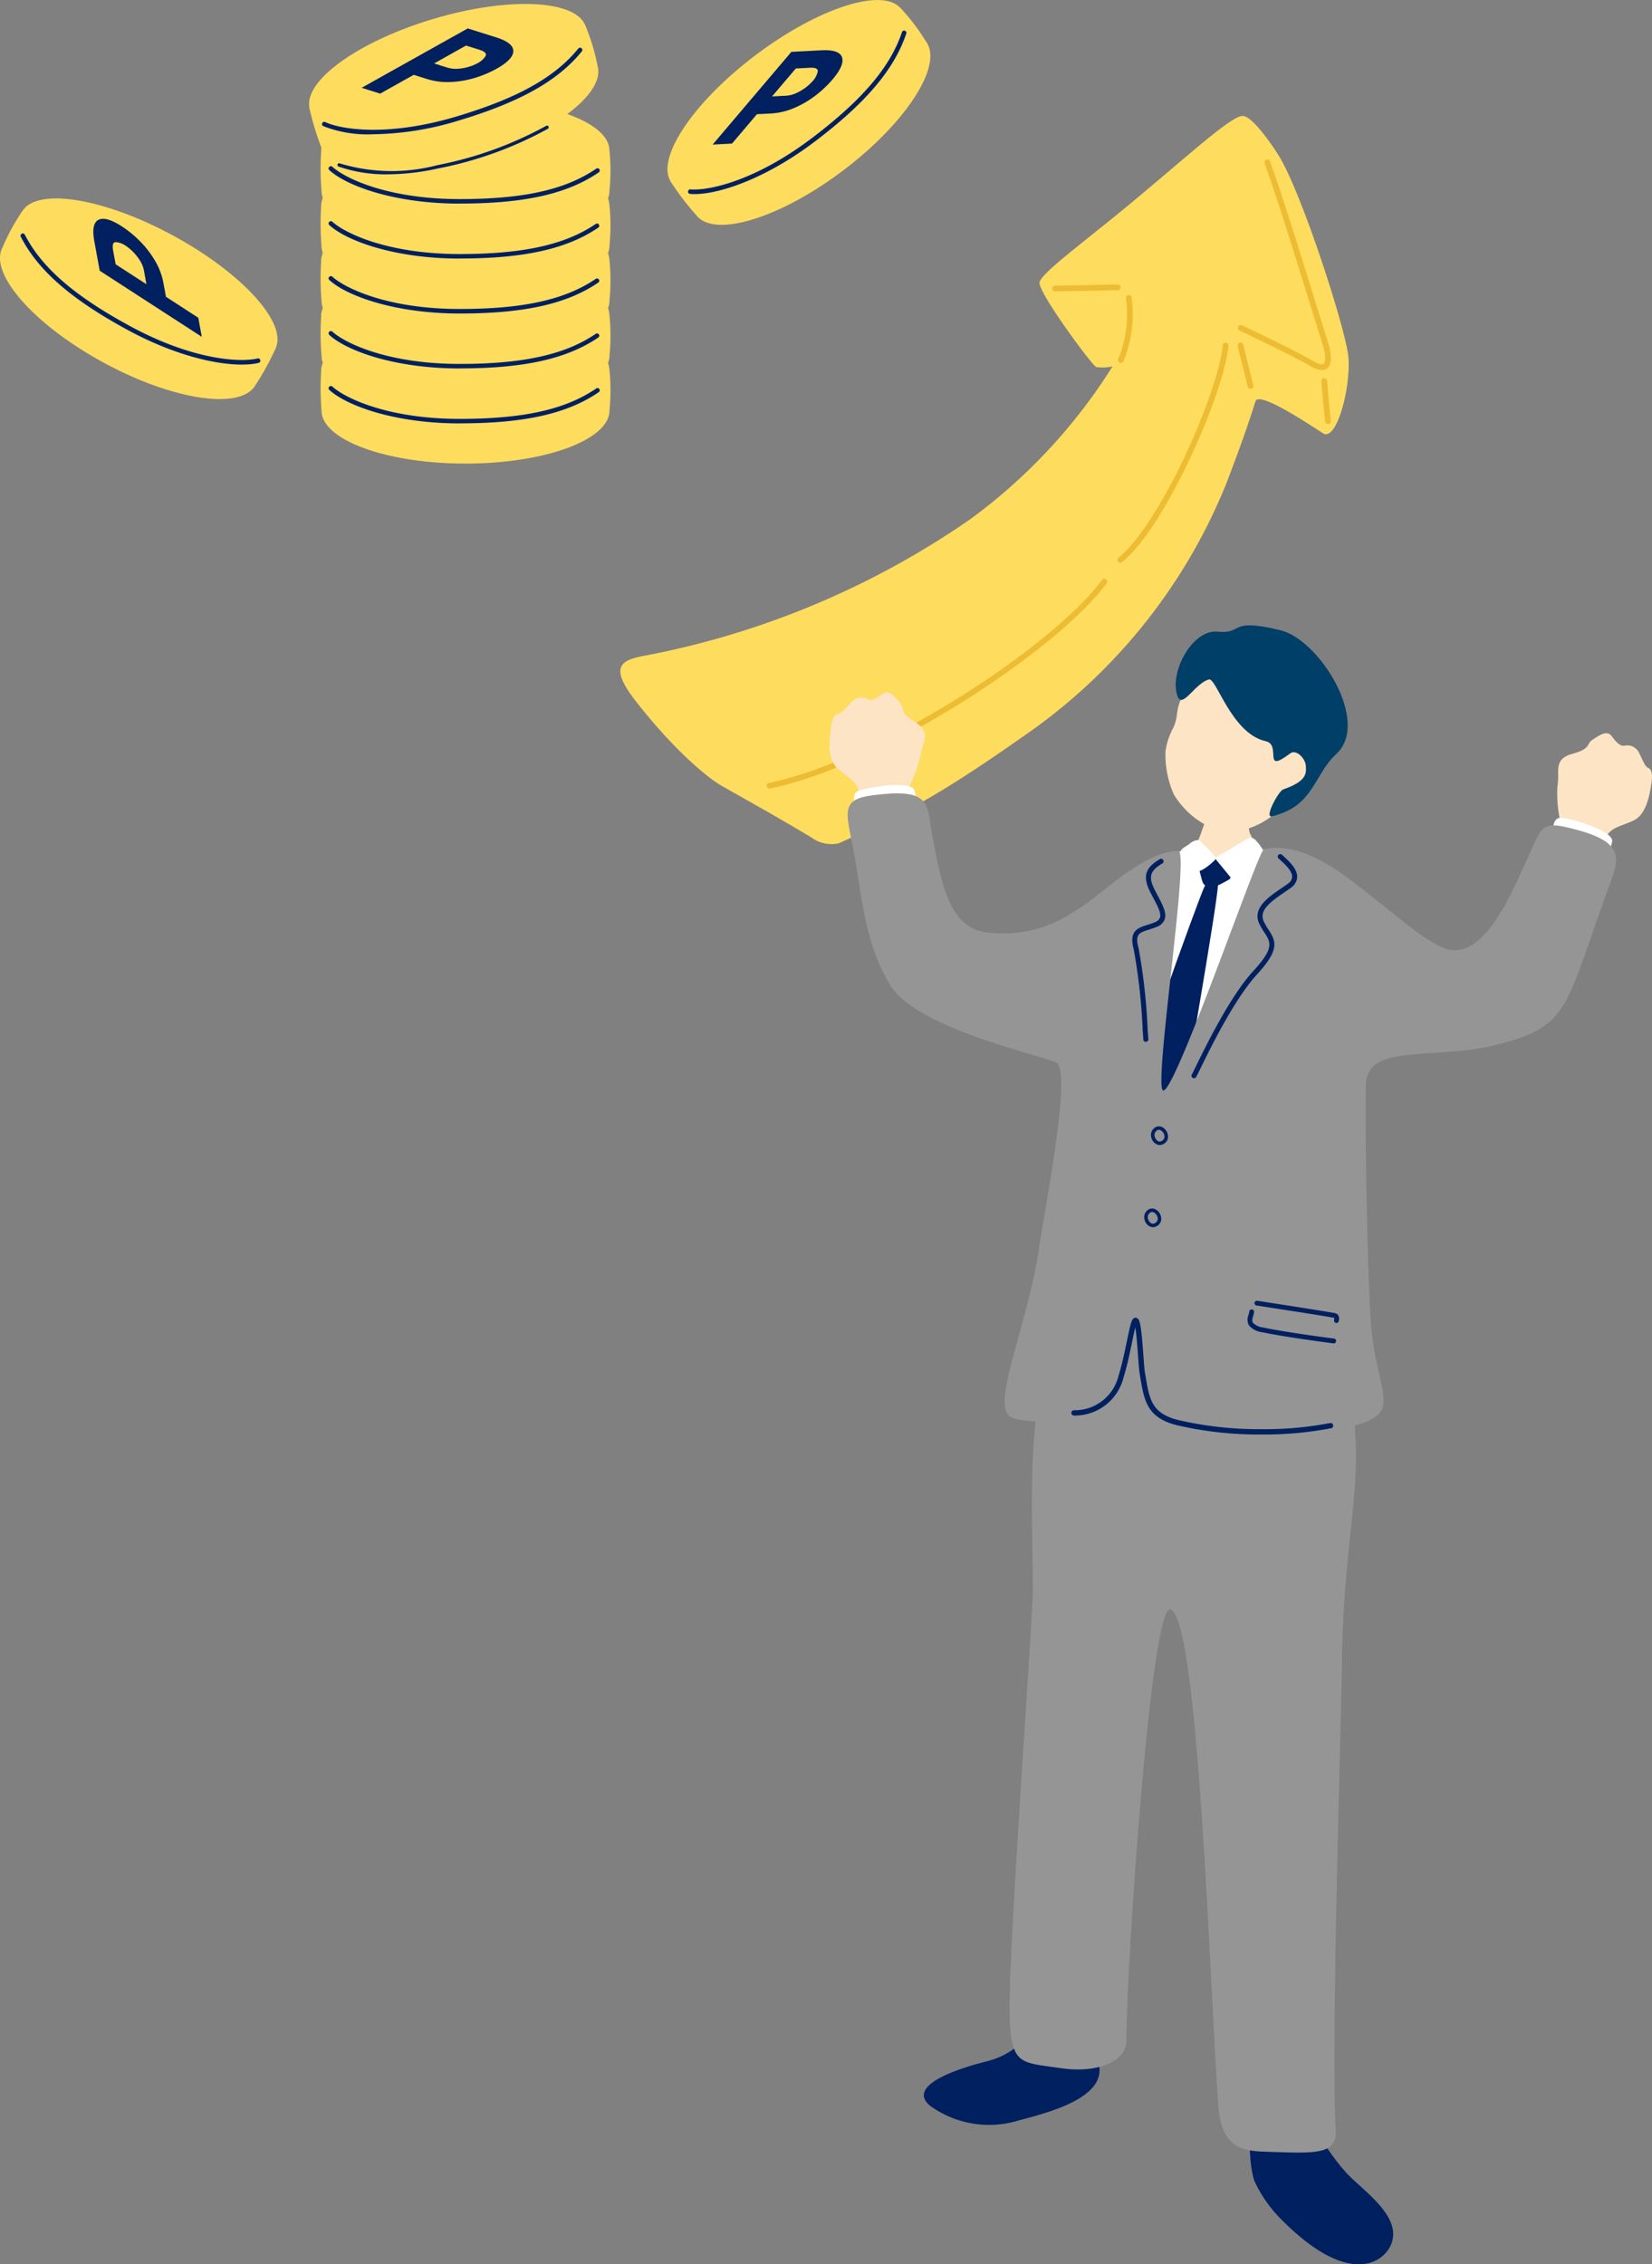
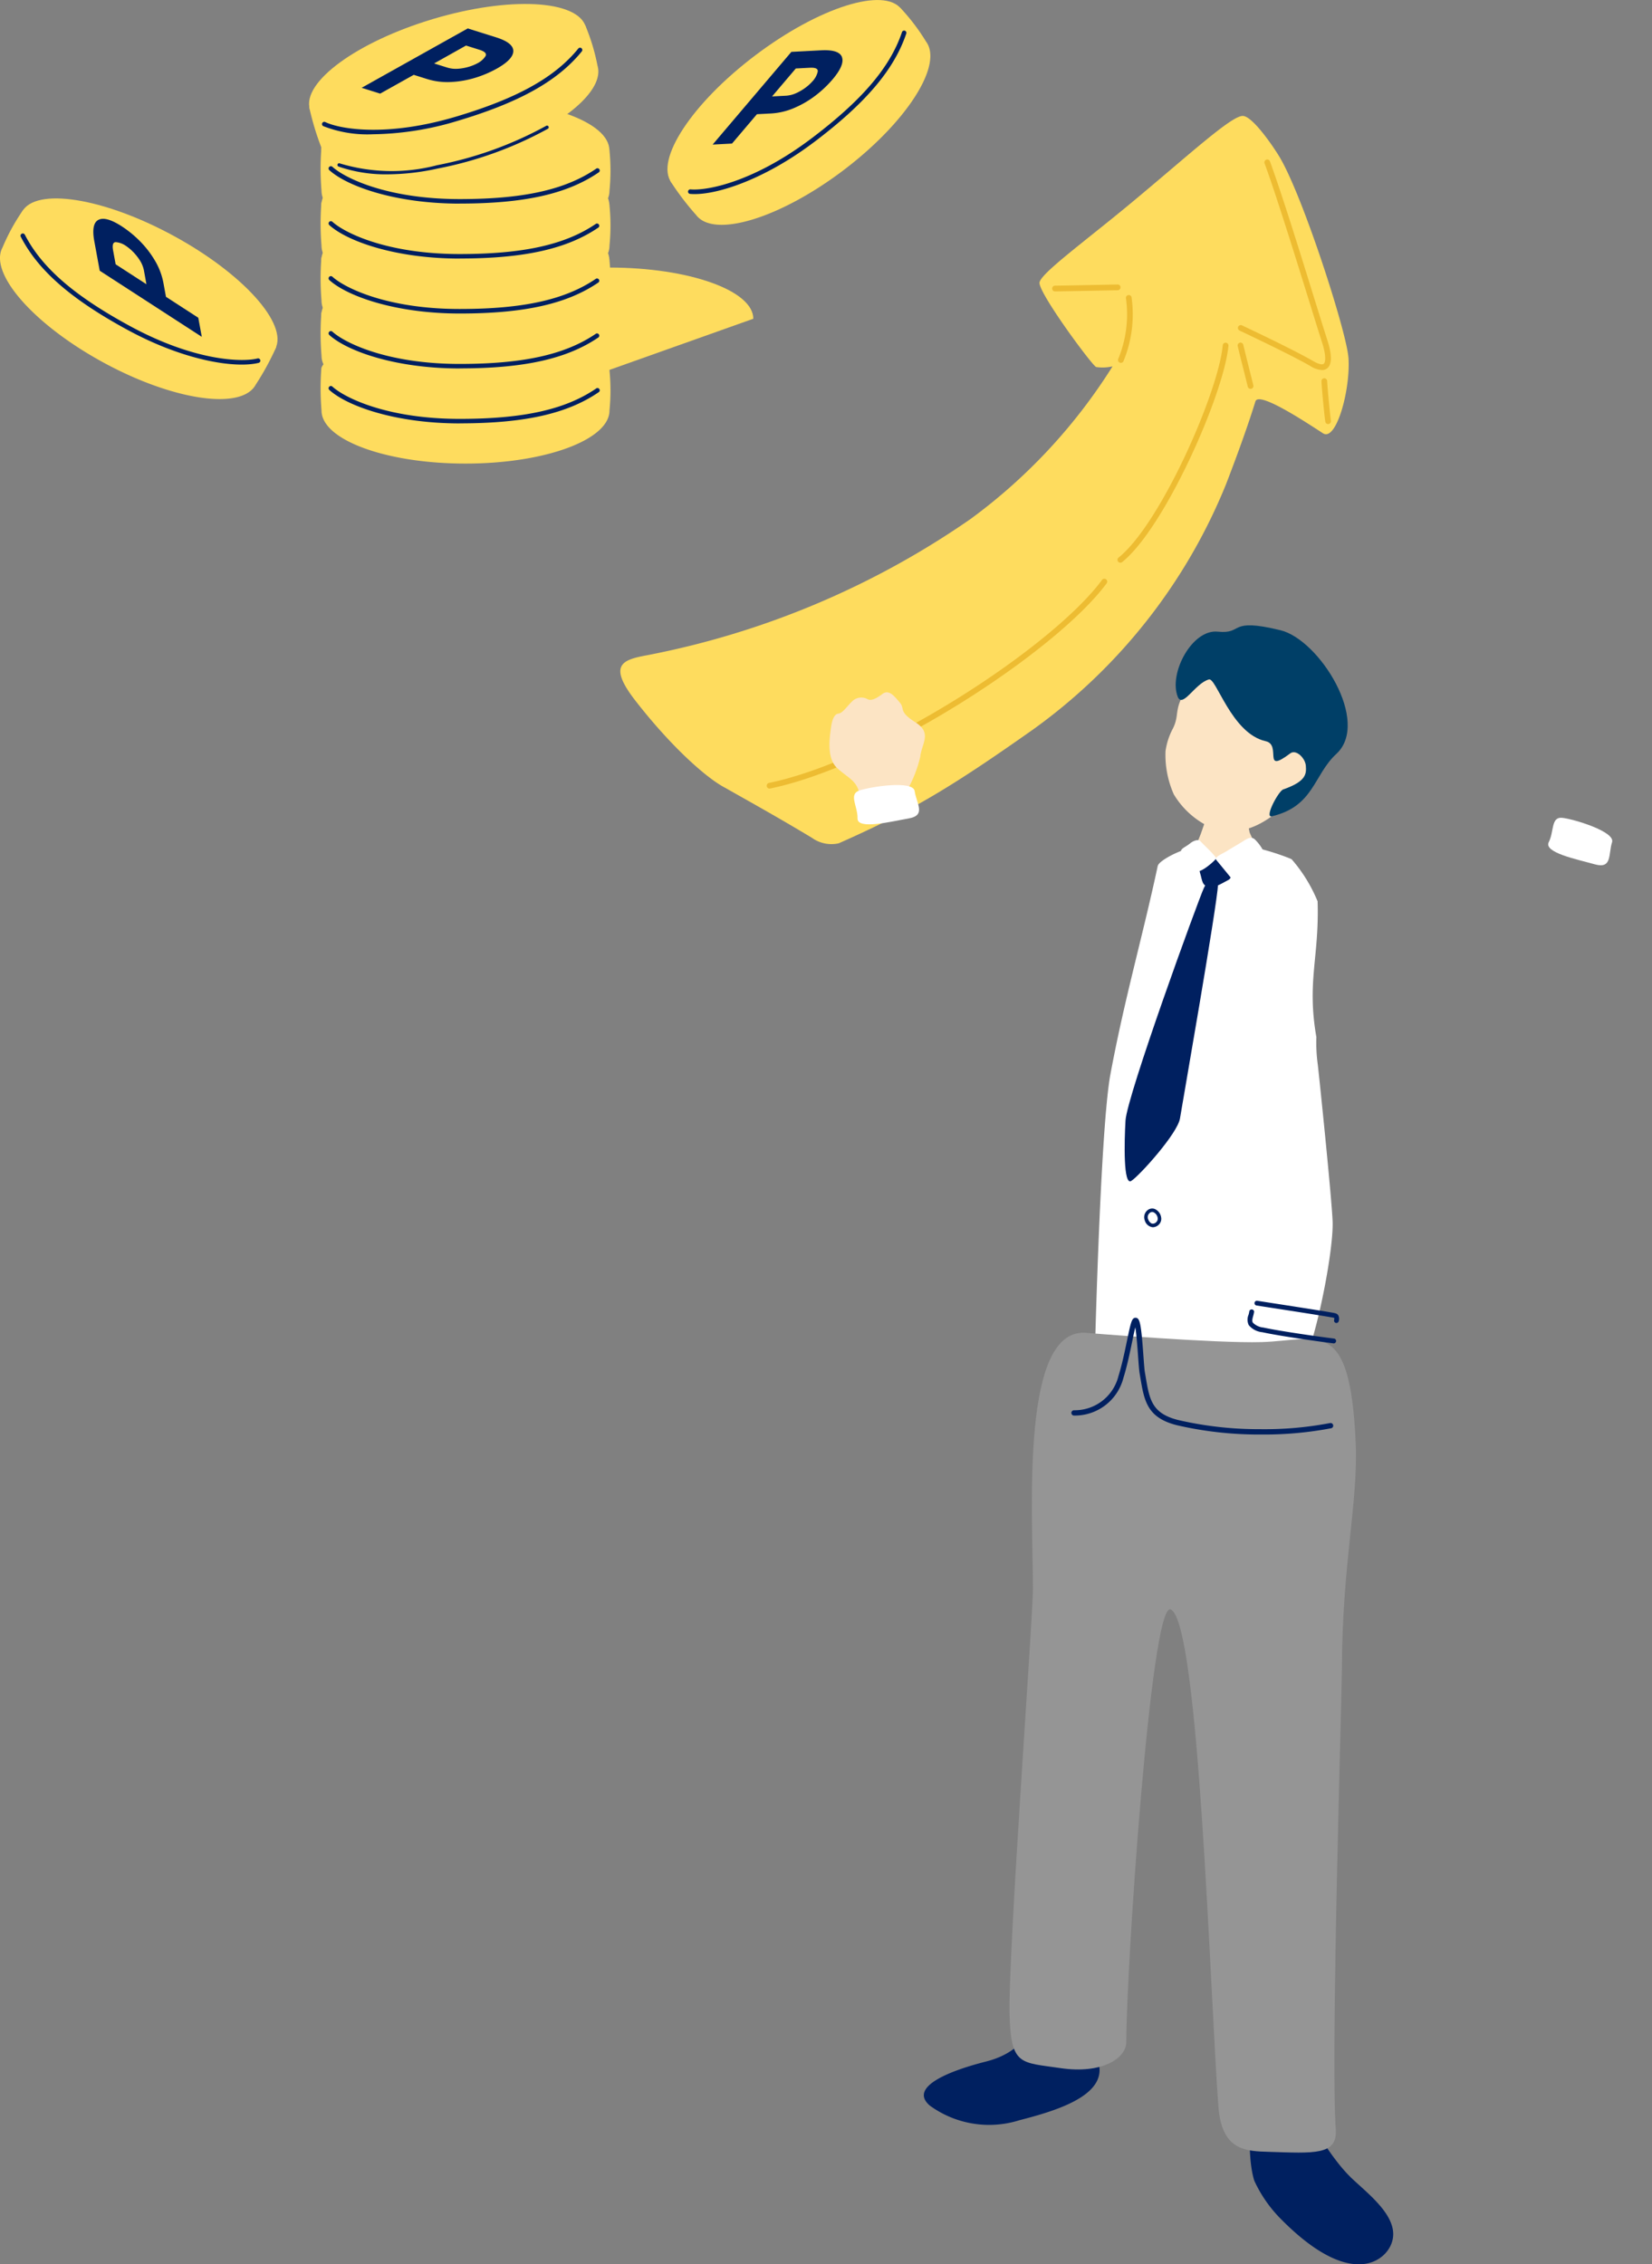
<svg xmlns="http://www.w3.org/2000/svg" width="134.654" height="184.497">
  <rect width="100%" height="100%" fill="#808080" stroke="none" />
  <g data-name="グループ 18879">
    <g data-name="グループ 18642">
      <g data-name="グループ 18646">
-         <path data-name="パス 50188" d="M49.666 30.144c0 2.3-5.254 4.171-11.736 4.171s-11.736-1.867-11.736-4.171 5.254-4.172 11.736-4.172 11.736 1.868 11.736 4.172" fill="#fedc5e" />
+         <path data-name="パス 50188" d="M49.666 30.144s-11.736-1.867-11.736-4.171 5.254-4.172 11.736-4.172 11.736 1.868 11.736 4.172" fill="#fedc5e" />
        <path data-name="パス 50189" d="M49.679 33.45c0 2.388-5.254 4.324-11.736 4.324s-11.736-1.936-11.736-4.324a22.19 22.19 0 01-.012-3.451c.458-1.653 6.708-.874 11.748-.874 4.372 0 11.189-.822 11.723.922a16.556 16.556 0 01.013 3.4" fill="#fedc5e" />
        <path data-name="パス 50190" d="M37.468 34.5c-5.236 0-9.177-1.413-10.623-2.726a.184.184 0 11.248-.273c1 .91 4.459 2.63 10.375 2.63 5.186 0 8.612-.76 11.109-2.464a.184.184 0 11.208.3c-2.562 1.749-6.052 2.529-11.317 2.529" fill="#002060" />
        <path data-name="パス 50191" d="M49.666 25.667c0 2.3-5.254 4.171-11.736 4.171s-11.736-1.867-11.736-4.171 5.254-4.171 11.736-4.171 11.736 1.867 11.736 4.171" fill="#fedc5e" />
        <path data-name="パス 50192" d="M49.679 28.973c0 2.388-5.254 4.324-11.736 4.324s-11.736-1.936-11.736-4.324a22.184 22.184 0 01-.012-3.45c.458-1.653 6.708-.874 11.748-.874 4.372 0 11.189-.822 11.723.921a16.556 16.556 0 01.013 3.4" fill="#fedc5e" />
        <path data-name="パス 50193" d="M37.468 30.023c-5.236 0-9.177-1.413-10.623-2.726a.184.184 0 11.248-.273c1 .91 4.459 2.63 10.375 2.63 5.186 0 8.612-.76 11.109-2.465a.184.184 0 01.208.3c-2.562 1.749-6.052 2.529-11.317 2.529" fill="#002060" />
        <path data-name="パス 50194" d="M49.666 21.19c0 2.3-5.254 4.172-11.736 4.172s-11.735-1.868-11.735-4.172 5.254-4.171 11.736-4.171 11.736 1.867 11.736 4.171" fill="#fedc5e" />
        <path data-name="パス 50195" d="M49.679 24.495c0 2.388-5.254 4.324-11.736 4.324s-11.736-1.936-11.736-4.324a22.184 22.184 0 01-.012-3.45c.458-1.653 6.708-.874 11.748-.874 4.372 0 11.189-.822 11.723.921a16.556 16.556 0 01.013 3.4" fill="#fedc5e" />
        <path data-name="パス 50196" d="M37.468 25.546c-5.236 0-9.177-1.413-10.623-2.726a.184.184 0 11.248-.273c1 .91 4.459 2.63 10.375 2.63 5.186 0 8.612-.76 11.109-2.465a.184.184 0 01.208.3c-2.562 1.754-6.053 2.534-11.317 2.534" fill="#002060" />
        <path data-name="パス 50197" d="M49.666 16.712c0 2.3-5.254 4.172-11.736 4.172s-11.736-1.868-11.736-4.172 5.254-4.171 11.736-4.171 11.736 1.867 11.736 4.171" fill="#fedc5e" />
        <path data-name="パス 50198" d="M49.679 20.018c0 2.388-5.254 4.324-11.736 4.324s-11.736-1.936-11.736-4.324a22.178 22.178 0 01-.012-3.45c.458-1.654 6.708-.874 11.748-.874 4.372 0 11.189-.822 11.723.921a16.556 16.556 0 01.013 3.4" fill="#fedc5e" />
        <path data-name="パス 50199" d="M37.468 21.069c-5.236 0-9.177-1.413-10.623-2.726a.184.184 0 11.248-.273c1 .91 4.459 2.63 10.375 2.63 5.186 0 8.612-.76 11.109-2.465a.184.184 0 01.208.3c-2.562 1.749-6.052 2.529-11.317 2.529" fill="#002060" />
        <path data-name="パス 50200" d="M49.666 12.235c0 2.3-5.254 4.171-11.736 4.171s-11.735-1.867-11.735-4.171 5.254-4.171 11.736-4.171 11.736 1.867 11.736 4.171" fill="#fedc5e" />
        <path data-name="パス 50201" d="M49.679 15.541c0 2.388-5.254 4.324-11.736 4.324s-11.736-1.936-11.736-4.324a22.183 22.183 0 01-.012-3.45c.458-1.653 6.708-.874 11.748-.874 4.372 0 11.189-.822 11.723.921a16.556 16.556 0 01.013 3.4" fill="#fedc5e" />
        <path data-name="パス 50202" d="M37.468 16.591c-5.236 0-9.177-1.413-10.623-2.726a.184.184 0 11.248-.273c1 .91 4.458 2.63 10.375 2.63 5.186 0 8.612-.76 11.109-2.464a.184.184 0 11.208.3c-2.562 1.749-6.052 2.529-11.317 2.529" fill="#002060" />
        <path data-name="パス 50203" d="M47.745 2.187c.659 2.207-3.842 5.5-10.052 7.353s-11.78 1.567-12.438-.64 3.841-5.5 10.052-7.354 11.78-1.566 12.438.641" fill="#fedc5e" />
        <path data-name="パス 50204" d="M48.702 5.351c.683 2.288-3.8 5.646-10.008 7.5s-11.8 1.5-12.482-.786a22.216 22.216 0 01-1-3.3c-.034-1.715 6.178-2.756 11.008-4.2 4.19-1.25 10.486-3.99 11.497-2.472a16.573 16.573 0 01.985 3.257" fill="#fedc5e" />
        <path data-name="パス 50205" d="M30.36 10.942a9.88 9.88 0 01-4.017-.667.185.185 0 01.16-.333c1.22.585 5.025 1.245 10.694-.447 4.969-1.483 8.034-3.192 9.94-5.539a.184.184 0 01.286.232c-1.955 2.409-5.076 4.155-10.121 5.66a24.679 24.679 0 01-6.942 1.093" fill="#002060" />
        <path data-name="パス 50206" d="M41.84 4.166q-.011.679-1.363 1.435a9.033 9.033 0 01-1.717.729 8.017 8.017 0 01-1.974.35 5.567 5.567 0 01-1.981-.242l-1.082-.34-2.738 1.531-1.509-.474 8.65-4.838 2.321.729q1.4.442 1.393 1.12m-4.484 1.435a4.075 4.075 0 00.886-.168 3.629 3.629 0 00.678-.279 1.692 1.692 0 00.648-.571q.19-.315-.5-.531l-1.083-.341-2.6 1.459 1.071.336a2.337 2.337 0 00.9.094" fill="#002060" />
        <path data-name="パス 50207" d="M31.582 14.205a11.719 11.719 0 01-3.986-.633.138.138 0 01.094-.26 14.583 14.583 0 007.938.149 30.416 30.416 0 008.888-3.206.138.138 0 11.144.236 30.672 30.672 0 01-8.972 3.24 19.354 19.354 0 01-4.105.474" fill="#002060" />
        <path data-name="パス 50208" d="M73.469.747c1.388 1.838-1.679 6.495-6.852 10.4s-10.491 5.582-11.879 3.743 1.679-6.5 6.852-10.4S72.084-1.092 73.469.747" fill="#fedc5e" />
        <path data-name="パス 50209" d="M75.474 3.377c1.439 1.905-1.587 6.617-6.76 10.522s-10.532 5.527-11.971 3.622a22.217 22.217 0 01-2.089-2.746c-.631-1.6 4.827-4.74 8.849-7.777 3.489-2.635 8.434-7.4 9.91-6.329a16.549 16.549 0 012.061 2.708" fill="#fedc5e" />
        <path data-name="パス 50210" d="M66.362 11.573c-4.179 3.156-8.175 4.4-10.12 4.226a.185.185 0 01.034-.368c1.348.123 5.143-.587 9.865-4.152 4.138-3.125 6.414-5.8 7.38-8.661a.184.184 0 11.349.118c-.991 2.94-3.306 5.666-7.507 8.838" fill="#002060" />
        <path data-name="パス 50211" d="M68.629 4.663q.226.64-.777 1.82a8.966 8.966 0 01-1.354 1.282 8.027 8.027 0 01-1.728 1.017 5.56 5.56 0 01-1.94.465l-1.133.059-2.031 2.392-1.579.083 6.417-7.554 2.429-.127q1.471-.077 1.7.563m-3.7 2.91a4.12 4.12 0 00.772-.467 3.663 3.663 0 00.538-.5 1.7 1.7 0 00.408-.761q.067-.362-.652-.324l-1.133.059-1.935 2.278 1.122-.058a2.345 2.345 0 00.88-.228" fill="#002060" />
        <path data-name="パス 50212" d="M1.791 17.265c-1.1 2.026 2.634 6.17 8.332 9.257s11.209 3.947 12.306 1.922-2.633-6.17-8.332-9.257S2.888 15.24 1.791 17.265" fill="#fedc5e" />
        <path data-name="パス 50213" d="M.205 20.167c-1.137 2.1 2.561 6.3 8.26 9.391s11.241 3.887 12.378 1.787a22.236 22.236 0 001.656-3.027c.385-1.671-5.482-3.963-9.914-6.363-3.846-2.083-9.448-6.053-10.748-4.774a16.593 16.593 0 00-1.632 2.986" fill="#fedc5e" />
        <path data-name="パス 50214" d="M10.442 26.905c4.6 2.494 8.743 3.128 10.639 2.662a.184.184 0 10-.088-.358c-1.314.323-5.174.189-10.375-2.628-4.56-2.47-7.211-4.77-8.595-7.458a.184.184 0 10-.328.169c1.42 2.758 4.117 5.106 8.747 7.614" fill="#002060" />
        <path data-name="パス 50215" d="M8.029 17.912q.605-.307 1.905.535a9.021 9.021 0 011.446 1.177 8.018 8.018 0 011.232 1.582 5.565 5.565 0 01.711 1.864l.205 1.115 2.634 1.706.286 1.555-8.319-5.387-.44-2.392q-.267-1.448.339-1.755m3.365 3.294a4.045 4.045 0 00-.563-.7 3.628 3.628 0 00-.564-.469 1.7 1.7 0 00-.808-.306q-.367-.02-.237.688l.205 1.116 2.509 1.625-.2-1.105a2.34 2.34 0 00-.339-.843" fill="#002060" />
        <path data-name="パス 50216" d="M109.907 29.12c-.151-2.092-3.69-13.1-5.605-16.319-.458-.769-2.128-3.246-2.959-3.352-.887-.113-4.409 3.163-9.211 7.144-3.73 3.093-7.3 5.678-7.4 6.429-.1.819 4.194 6.641 4.61 6.884a3.634 3.634 0 001.341-.053 45.124 45.124 0 01-11.572 12.435 69.211 69.211 0 01-26.354 11.1c-1.978.366-3.266.742-.969 3.7 2.939 3.783 5.8 6.305 7.28 7.082 1.9 1.078 4.32 2.415 7.116 4.1a2.721 2.721 0 002.183.444c5.951-2.634 9.135-4.553 15.775-9.228a45.761 45.761 0 0015.8-20.051c1.054-2.738 1.842-4.966 2.386-6.724.253-.847 3.94 1.576 5.507 2.594 1.086.706 2.264-3.579 2.076-6.189" fill="#fedc5e" />
        <path data-name="パス 50217" d="M62.732 64.255a.233.233 0 01-.047-.462c8.912-1.843 23.08-11.036 27.151-16.552a.234.234 0 01.376.277C86.095 53.095 71.78 62.388 62.78 64.25a.242.242 0 01-.048 0" fill="#edbc32" />
        <path data-name="パス 50218" d="M85.993 23.743a.233.233 0 010-.466c1.108-.014 2.337-.04 3.382-.061.68-.014 1.281-.026 1.72-.033a.226.226 0 01.236.23.233.233 0 01-.229.236c-.438.007-1.039.019-1.718.033-1.046.021-2.276.047-3.385.061z" fill="#edbc32" />
        <path data-name="パス 50219" d="M91.362 29.567a.229.229 0 01-.118-.032.233.233 0 01-.083-.319 9.524 9.524 0 00.619-4.884.233.233 0 11.452-.115 9.987 9.987 0 01-.668 5.235.232.232 0 01-.2.115" fill="#edbc32" />
        <path data-name="パス 50220" d="M91.32 45.85a.233.233 0 01-.146-.415c3.43-2.755 8.139-13.466 8.491-17.3a.233.233 0 11.465.042c-.358 3.9-5.162 14.81-8.663 17.623a.232.232 0 01-.146.051" fill="#edbc32" />
        <path data-name="パス 50221" d="M101.931 31.684a.233.233 0 01-.227-.181 99.178 99.178 0 00-.314-1.26c-.189-.751-.408-1.615-.5-2.029a.233.233 0 11.454-.1c.1.413.312 1.273.5 2.019.144.571.272 1.077.316 1.27a.232.232 0 01-.175.279.2.2 0 01-.052.006" fill="#edbc32" />
        <path data-name="パス 50222" d="M107.75 30.153a1.983 1.983 0 01-.942-.326c-1.376-.8-4.5-2.289-5.773-2.893a.233.233 0 11.2-.422c1.593.753 4.466 2.133 5.807 2.912.408.237.726.32.851.22.156-.125.214-.661-.137-1.759-.3-.925-.69-2.195-1.134-3.623-1.156-3.722-2.6-8.354-3.547-10.954a.233.233 0 01.438-.16c.956 2.611 2.4 7.249 3.554 10.976.443 1.426.837 2.695 1.133 3.619.38 1.189.375 1.951-.015 2.265a.674.674 0 01-.436.146" fill="#edbc32" />
        <path data-name="パス 50223" d="M108.255 34.555a.234.234 0 01-.23-.2c-.071-.443-.267-2.448-.314-3.285a.233.233 0 01.22-.246.236.236 0 01.245.22c.045.807.241 2.814.309 3.238a.234.234 0 01-.194.267h-.037" fill="#edbc32" />
      </g>
    </g>
    <g data-name="グループ 18644">
      <g data-name="グループ 18645">
-         <path data-name="パス 50224" d="M127.173 66.889a10.178 10.178 0 01-.222-2.873c.206-1.1-.388-2.151 1.2-2.588s1.117-.807 1.659-1.157 1.165-.816 1.565-.282.7.832 1.047.771a1.051 1.051 0 011.158.548c.3.551.456 1.129.784 1.272s.332.718.235 1.305-.326 2.395-1.388 2.939-1.929.5-2.437 1.6c-.078.169-.155.792-.3 1.276-.459 1.013-4.389-.327-3.914-1.581.124-.458.624-1.044.614-1.231" fill="#fce4c4" />
        <path data-name="パス 50225" d="M131.398 68.628c-.308.955.022 2.2-1.4 1.8s-4.2-.954-3.759-1.81.173-2.071 1.088-1.98 4.35 1.123 4.071 1.987" fill="#fff" />
        <path data-name="パス 50226" d="M73.958 64.359a10.21 10.21 0 001.049-2.685c.121-1.109.995-1.946-.4-2.825s-.834-1.1-1.252-1.588-.878-1.119-1.415-.724-.916.592-1.225.433a1.053 1.053 0 00-1.268.189c-.448.44-.764.949-1.119.99s-.525.591-.6 1.181-.388 2.387.471 3.216 1.7 1.037 1.868 2.238c.025.184-.082.8-.083 1.308.145 1.1 4.295.961 4.2-.377.014-.474-.294-1.18-.23-1.356" fill="#fce4c4" />
        <path data-name="パス 50227" d="M74.553 64.458c.135.995.97 1.977-.486 2.231s-4.2.95-4.172-.011-.738-1.943.128-2.256 4.408-.864 4.53.037" fill="#fff" />
        <path data-name="パス 50228" d="M104.128 66.133c-1.827 1.579-3.829 1.931-5.186 1.4a6.82 6.82 0 01-3.268-2.811A7.93 7.93 0 0195 61.21a5.518 5.518 0 01.586-1.817c.7-1.355-.184-1.675 1.83-4.18.612-.761 1.582-2.541 5.326-1.338 3.291 1.057 8.64 7.872 1.386 12.255" fill="#fce4c4" />
        <path data-name="パス 50229" d="M98.517 55.37c-1.106.318-2.131 2.375-2.521 1.4-.749-1.89 1.162-5.517 3.262-5.301 2.16.223.767-1.175 5.115-.115 3.171.773 7.366 7.486 4.549 10.08-1.864 1.716-1.806 4.263-5.253 5.08-.644.153.546-2.076.933-2.192 1.9-.664 1.881-1.286 1.837-1.92s-.8-1.37-1.267-1.017c-2.332 1.757-.665-.692-2.008-.991-2.82-.628-4.053-5.3-4.646-5.025" fill="#003f67" />
        <path data-name="パス 50230" d="M101.329 64.589c-.156 0-2.2.218-2.395.2-.068.353-.909 2.732-1.066 3.177a25.521 25.521 0 01-2.669 5.078c2.32 2 8.748 2.741 10.217.826a31.912 31.912 0 01-3.554-6.023c-.146-.619-.526-3.027-.532-3.262" fill="#fce4c4" />
        <path data-name="パス 50231" d="M94.38 70.53c.161-.543 2.924-1.85 3.316-1.336a1.929 1.929 0 001.983.664c.83-.354 1.447-.658 1.742-.8.559-.27 3.3.691 3.859.954a12.387 12.387 0 012.117 3.43c.144 4.563-.889 6.518-.1 11.065a13.007 13.007 0 00.114 2.231c.134 1.145 1.122 10.731 1.209 12.755.122 2.787-1.917 12.587-3.118 12.565s-9.669.807-10.976.7-5.309.031-5.324-.543c-.011-.446.461-20.047 1.3-24.634 1.148-6.187 2.626-11.225 3.871-17.051" fill="#fff" />
        <path data-name="パス 50232" d="M99.884 70.338c-.429-.279-.4-.422-1.019-.328s-1.267.42-1.057 1.09c.2.644.146 1.082.765 1.176.509.077 1.171-.39 1.548-.573s.349-.939-.237-1.364" fill="#002060" />
        <path data-name="パス 50233" d="M103.123 69.644a3.715 3.715 0 00-.881-1.284c-.192-.125-.385-.161-.838.134s-1 .593-1.362.826c-.4.258-1.112.5-.89.767.366.44 1 1.215 1.243 1.516.15.186 1.125-.359 1.777-.766s1.311-.506.951-1.194" fill="#fff" />
        <path data-name="パス 50234" d="M97.014 68.715c.182-.165.651-.379.823-.18s.833.81 1.038 1.062.323.3.164.463c-.429.452-1.278 1.077-1.456.9-.3-.307-.7-.661-.916-.934s-.389-.453-.4-.692c0-.2.429-.356.742-.616" fill="#fff" />
        <path data-name="パス 50235" d="M99.288 72.031c-.1 1.875-2.909 17.866-3.108 19.1s-3.319 4.687-3.972 5.095-.569-3.166-.469-4.91c.117-2.037 5.915-17.919 6.38-18.941s1.175-1.046 1.169-.347" fill="#002060" />
        <path data-name="パス 50236" d="M102.235 177.686c-.811-2.614-.176-8.255.883-8.6 1.918-.628 4.079 5.642 7.161 8.5 1.566 1.455 4.1 3.41 3.021 5.483-.745 1.427-3.551 3.108-8.814-2.178a10.853 10.853 0 01-2.251-3.205" fill="#002060" />
        <path data-name="パス 50237" d="M89.574 168.193a7.431 7.431 0 01-.094-2.175 55.649 55.649 0 011.807-8.088c-1.893-2.317-3.636-2.748-5.026 2.046s-2.593 7.168-5.881 8l-.09.024c-3.252.833-6.178 2.136-4.5 3.569a8.214 8.214 0 007.309 1.19c2.853-.734 7.058-1.955 6.471-4.566" fill="#002060" />
        <path data-name="パス 50238" d="M88.688 108.62c-5.565-.75-4.5 14.505-4.492 20.86 0 2.3-2.027 29.727-1.907 34.616.1 4.253.9 3.936 4.148 4.419 3.364.5 5.37-.784 5.367-2.136-.01-5.723 2-35.963 3.62-35.241 2.328 1.038 3.2 31.363 3.886 40.5.272 3.6 2.2 3.645 4.146 3.7 3.591.108 5.575.305 5.422-1.817-.429-5.972.5-35.368.5-37.492.021-8.642 1.344-13.611 1.121-18.534-.468-10.3-3.025-8.276-7.663-8.138-3.758.111-14.15-.74-14.15-.74" fill="#959595" />
-         <path data-name="パス 50239" d="M130.97 72.718c.905-2.495 1.828-3.988-2.543-5.128-2.922-.762-2.647-.4-4.133 2.823-1.148 2.481-3.536 8.313-6.811 6.743-1.958-.938-3.1-2.169-7.4-5.452-2.522-1.925-4.959-2.98-7.067-2.5-.461.1-7.224 19.874-8.207 19.65-.826-.19 2.2-19.528 1.236-19.514-3.064.04-6.619 3.986-8.582 4.986a10.152 10.152 0 01-6.617 1.686c-3.376-.084-4.082-3.73-4.876-8.063-.446-2.436 0-3.815-4.975-3.126-2.806.388-1.845 1.715-1.236 5.526.594 3.715.945 6.895 2.822 9.955 2.066 3.369 11.507 5.5 13.487 6.255 1.348.514-.839 11.506-1.373 15.126-.924 6.241-3.881 12.681-2.389 13.725 1.126.788 5.779.16 10.145.6 6.945.7 19.841 1.641 20.289-1.492.183-1.282-.588-2.933-.924-5.891-.326-2.88-.573-16.215-.476-20.281.079-3.338 5.587-1.992 10.356-3.148 6.224-1.509 5.775-2.831 9.275-12.477" fill="#959595" />
-         <path data-name="パス 50240" d="M97.273 87.85a.242.242 0 01-.047-.018.2.2 0 01-.083-.277c.075-.138.2-.392.365-.731.833-1.7 2.781-5.679 4.676-7.737 1.7-1.844 1.388-2.319.874-3.106a5.9 5.9 0 01-.408-.7c-.605-1.267.717-2.169 1.78-2.894.185-.125.365-.249.532-.371a.738.738 0 00.36-.547c.026-.5-.622-1.083-1.009-1.431l-.1-.09a.203.203 0 11.275-.3l.1.089c.469.423 1.178 1.064 1.143 1.756a1.135 1.135 0 01-.527.856c-.169.123-.354.249-.542.378-1.228.837-2.064 1.5-1.642 2.381a5.663 5.663 0 00.382.651c.618.947.9 1.628-.916 3.606-1.854 2.014-3.785 5.956-4.61 7.64-.169.346-.3.6-.372.745a.2.2 0 01-.23.1" fill="#002060" />
-         <path data-name="パス 50241" d="M93.415 84.896a.2.2 0 01-.22-.187c-.014-.174-.032-.454-.057-.807a48.3 48.3 0 00-.724-6.526c-.421-1.529.321-1.765 1.105-2.013.194-.062.4-.128.615-.218a.671.671 0 00.41-.362c.127-.359-.188-.954-.554-1.644l-.227-.433c-.73-1.424-.274-2.066.761-2.693a.204.204 0 11.212.348c-.905.549-1.208.991-.609 2.158q.114.221.224.429c.427.806.765 1.443.578 1.971a1.049 1.049 0 01-.635.6 6.872 6.872 0 01-.652.231c-.79.25-1.151.364-.834 1.516a48.374 48.374 0 01.737 6.606c.024.351.043.629.056.8a.2.2 0 01-.187.22" fill="#002060" />
        <path data-name="パス 50242" d="M108.742 109.46a.2.2 0 00.016-.389c-.842-.1-4.287-.575-5.781-.9a1.377 1.377 0 01-.858-.4c-.083-.137-.033-.32.024-.533a2.517 2.517 0 00.08-.366.2.2 0 00-.388-.043 2.072 2.072 0 01-.068.307 1.018 1.018 0 00.018.837 1.628 1.628 0 001.108.58c1.507.332 4.97.806 5.817.911h.032" fill="#002060" />
        <path data-name="パス 50243" d="M108.937 107.801a.2.2 0 00.183-.159.61.61 0 00-.043-.476c-.1-.145-.267-.173-.516-.214l-.165-.028c-.666-.121-3.681-.587-5.129-.811l-.78-.121a.195.195 0 10-.06.385l.78.121c1.448.223 4.459.689 5.12.809l.171.029a1.3 1.3 0 01.267.059.768.768 0 01-.026.175.2.2 0 00.156.228.173.173 0 00.044 0" fill="#002060" />
-         <path data-name="パス 50244" d="M94.501 93.302h-.019a.766.766 0 01-.622-.563.725.725 0 01.234-.828.584.584 0 01.574-.1.89.89 0 01.527.676.654.654 0 01-.144.555.709.709 0 01-.548.26m-.23-1.165a.441.441 0 00-.138.512c.071.215.242.362.356.365a.408.408 0 00.337-.156.37.37 0 00.085-.31.616.616 0 00-.343-.466.3.3 0 00-.3.055" fill="#002060" />
        <path data-name="パス 50245" d="M103.145 116.888h-.462a29.536 29.536 0 01-6.769-.761c-2.415-.612-2.645-1.977-2.964-3.866l-.061-.361c-.041-.239-.079-.767-.124-1.379-.048-.667-.128-1.766-.226-2.365-.081.316-.174.767-.26 1.183-.183.883-.41 1.981-.71 2.937a4.084 4.084 0 01-3.989 3.067h-.037a.216.216 0 010-.432h.035a3.671 3.671 0 003.582-2.768c.293-.935.518-2.021.7-2.895.32-1.546.4-1.873.7-1.873.354 0 .45.466.641 3.112.043.6.081 1.119.119 1.337l.062.363c.313 1.855.5 2.975 2.643 3.518a29.1 29.1 0 006.669.748 28.446 28.446 0 005.643-.485l.077-.013a.216.216 0 11.071.426l-.077.013a29 29 0 01-5.258.494" fill="#002060" />
        <path data-name="パス 50246" d="M93.948 99.994h-.018a.765.765 0 01-.622-.562.725.725 0 01.233-.825.584.584 0 01.574-.1.89.89 0 01.527.676.654.654 0 01-.144.555.709.709 0 01-.549.26m-.228-1.169a.441.441 0 00-.138.512c.071.215.242.362.356.365a.4.4 0 00.337-.156.37.37 0 00.085-.31.616.616 0 00-.343-.466.3.3 0 00-.3.055" fill="#002060" />
      </g>
    </g>
  </g>
</svg>